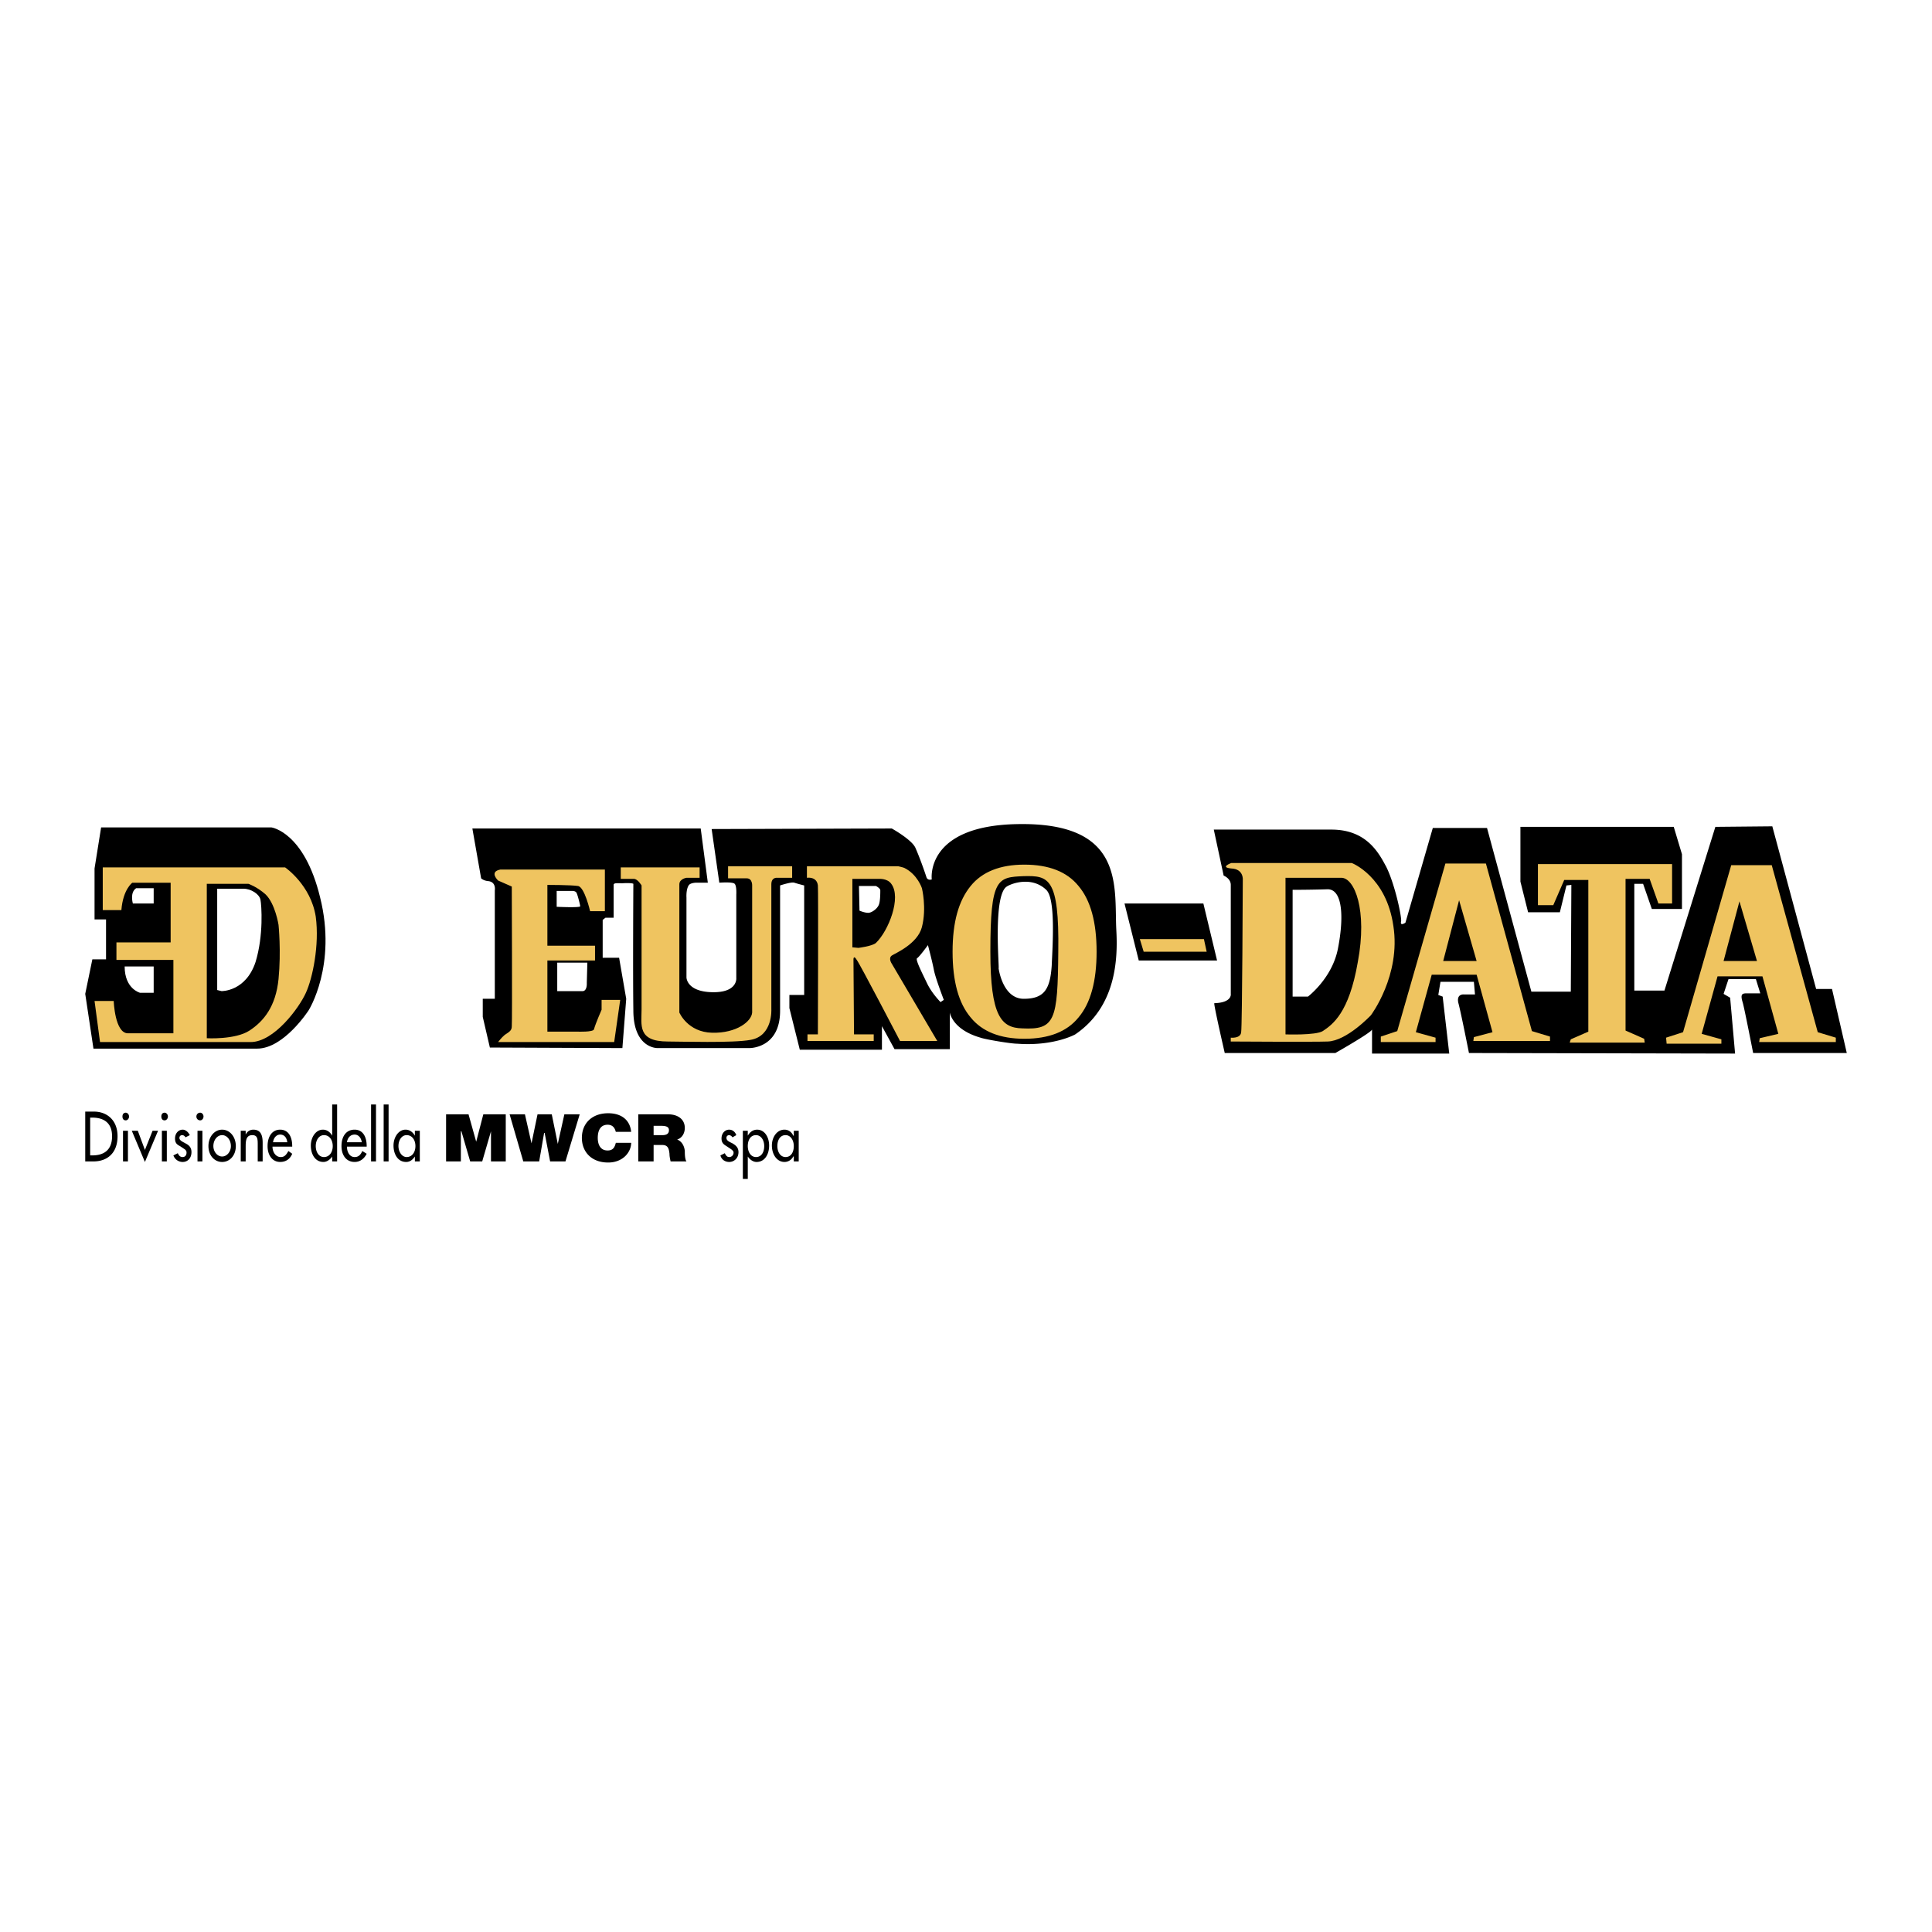
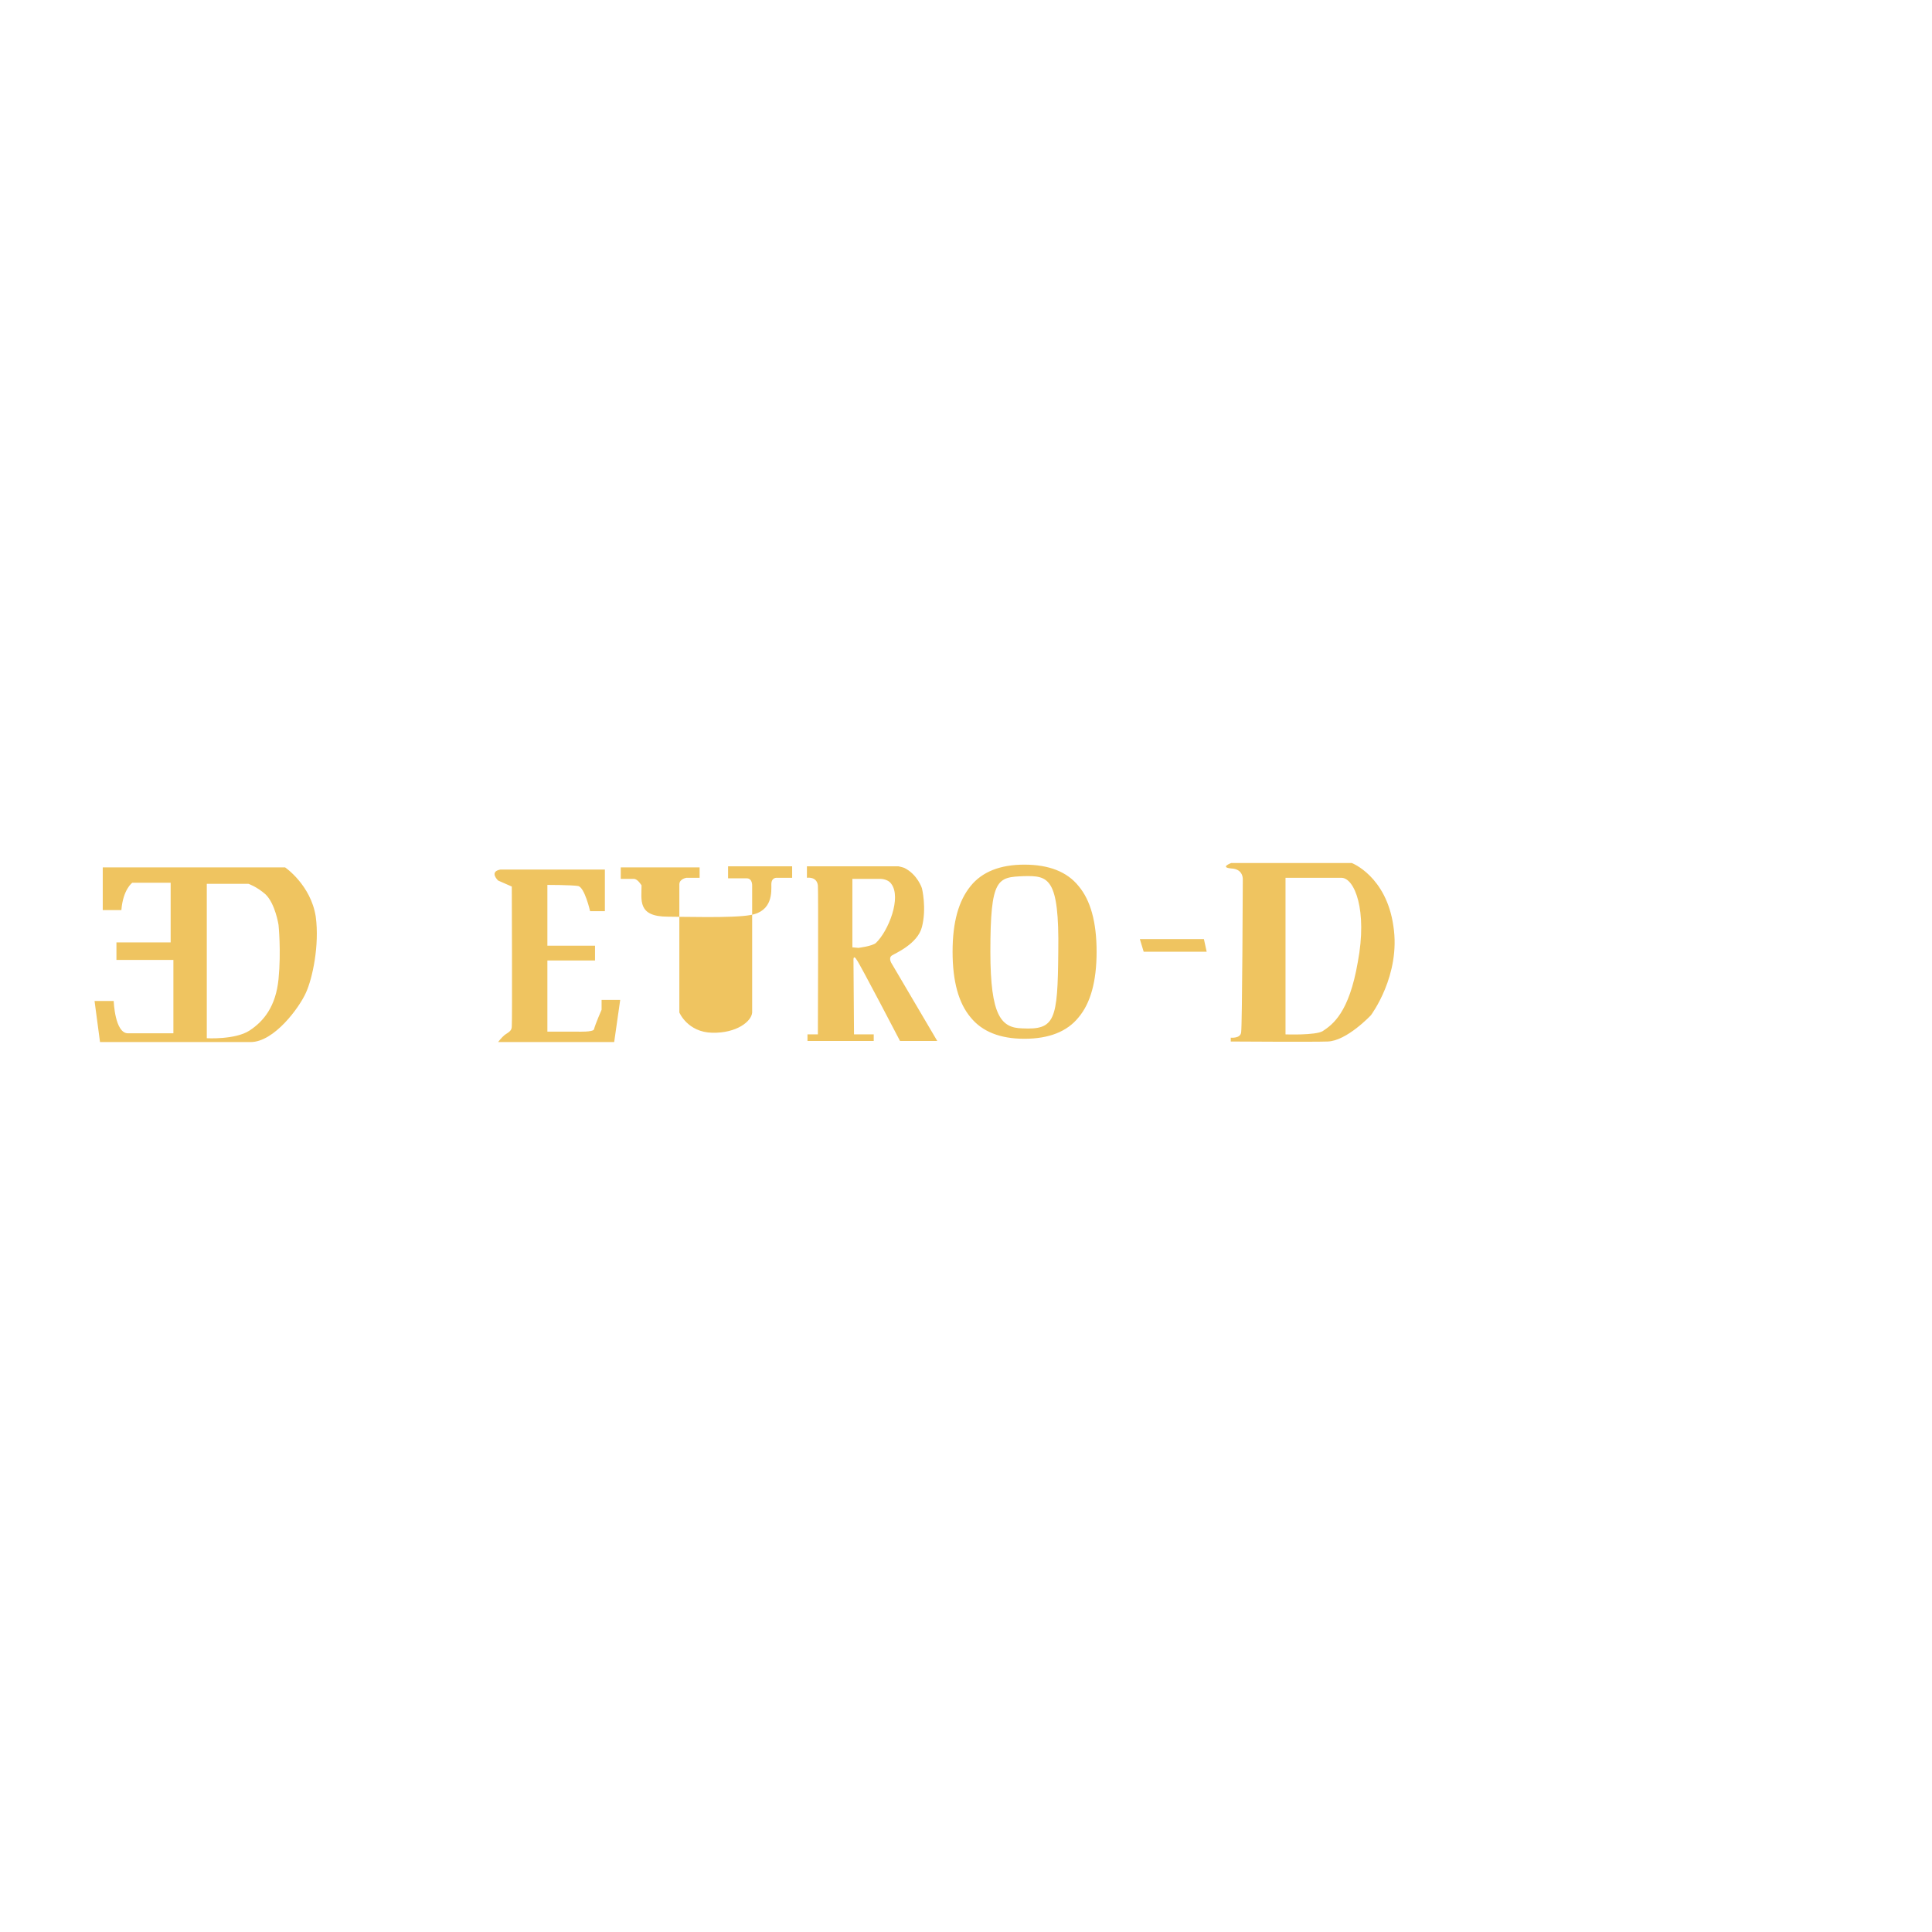
<svg xmlns="http://www.w3.org/2000/svg" width="2500" height="2500" viewBox="0 0 192.756 192.756">
  <g fill-rule="evenodd" clip-rule="evenodd">
-     <path fill="#fff" d="M0 0h192.756v192.756H0V0z" />
-     <path d="M8.504 115.875h.82c1.365 0 2.403-.819 2.403-2.513 0-1.639-1.093-2.458-2.349-2.458h-.874v4.971zm.492-4.37h.218c1.038 0 1.967.438 1.967 1.857 0 1.475-.929 1.912-1.967 1.912h-.218v-3.769zM12.765 112.815h-.492v3.06h.492v-3.06zm-.219-1.802c-.218 0-.328.164-.328.383s.109.383.328.383c.164 0 .328-.164.328-.383s-.164-.383-.328-.383zM13.749 112.815h-.601l1.31 3.115 1.312-3.115h-.547l-.765 1.914-.709-1.914zM16.644 112.815h-.492v3.06h.492v-3.06zm-.219-1.802c-.219 0-.328.164-.328.383s.109.383.328.383c.164 0 .328-.164.328-.383s-.164-.383-.328-.383zM18.938 113.253c-.164-.327-.437-.546-.71-.546-.437 0-.765.382-.765.874 0 .437.164.601.492.765l.492.328c.109.108.164.163.164.327 0 .273-.164.438-.383.438-.273 0-.382-.164-.491-.383l-.438.219a.979.979 0 0 0 .929.655c.492 0 .875-.382.875-.983 0-.491-.273-.71-.601-.874-.273-.163-.601-.272-.601-.546 0-.164.109-.273.273-.273.164 0 .273.109.328.219l.436-.22zM20.195 112.815h-.491v3.06h.491v-3.06zm-.219-1.802c-.218 0-.382.164-.382.383s.165.383.382.383c.164 0 .328-.164.328-.383s-.164-.383-.328-.383zM22.162 112.707c-.765 0-1.366.71-1.366 1.639s.601 1.584 1.366 1.584c.765 0 1.366-.655 1.366-1.584s-.601-1.639-1.366-1.639zm0 .546c.492 0 .874.492.874 1.093 0 .546-.382 1.038-.874 1.038s-.874-.492-.874-1.038c0-.601.382-1.093.874-1.093zM24.511 112.815h-.492v3.06h.492v-1.42c0-.546 0-1.202.656-1.202.492 0 .546.328.546.874v1.748h.492v-1.857c0-.71-.164-1.311-.929-1.311-.328 0-.601.163-.765.491v-.383zM29.154 114.4v-.055c0-.929-.382-1.639-1.202-1.639s-1.256.71-1.256 1.639.491 1.584 1.256 1.584c.546 0 .983-.272 1.202-.819l-.382-.273c-.219.383-.382.602-.765.602-.492 0-.82-.492-.82-1.038h1.967v-.001zm-1.912-.437c.055-.437.328-.765.71-.765.437 0 .655.328.71.765h-1.42zM32.323 115.438c-.546 0-.82-.547-.82-1.093 0-.601.328-1.093.82-1.093.546 0 .874.492.874 1.093s-.327 1.093-.874 1.093zm.819.437h.492v-5.682h-.492v3.114c-.218-.382-.546-.601-.928-.601-.71 0-1.202.765-1.202 1.584 0 .874.437 1.639 1.257 1.639.328 0 .656-.218.874-.546v.492h-.001zM36.584 114.4v-.055c0-.929-.383-1.639-1.202-1.639-.874 0-1.311.71-1.311 1.639s.492 1.584 1.311 1.584c.492 0 .929-.272 1.202-.819l-.438-.273c-.164.383-.382.602-.765.602-.492 0-.765-.492-.765-1.038h1.968v-.001zm-1.966-.437c.055-.437.328-.765.765-.765.382 0 .656.328.71.765h-1.475zM37.513 110.193h-.492v5.682h.492v-5.682zM38.77 110.193h-.492v5.682h.492v-5.682zM40.572 115.438c-.492 0-.819-.547-.819-1.093 0-.601.328-1.093.819-1.093.546 0 .875.492.875 1.093s-.328 1.093-.875 1.093zm1.311-2.623h-.492v.492c-.218-.382-.546-.601-.928-.601-.71 0-1.202.765-1.202 1.584 0 .874.437 1.639 1.257 1.639.382 0 .655-.218.874-.546v.491h.492v-3.059h-.001zM44.506 115.875h1.475v-3.005h.055l.874 3.005h1.201l.874-3.005v3.005h1.475v-4.698h-2.239l-.711 2.732-.764-2.732h-2.24v4.698zM57.836 111.177h-1.53l-.655 2.95-.601-2.95h-1.421l-.601 2.895-.655-2.895h-1.53l1.365 4.698h1.585l.492-2.841h.054l.546 2.841h1.531l1.42-4.698zM62.971 112.926c-.109-1.147-.929-1.858-2.295-1.858-1.584 0-2.622.983-2.622 2.459 0 1.365.929 2.458 2.622 2.458 1.476 0 2.295-1.038 2.295-1.967h-1.53c-.109.438-.273.765-.819.765-.765 0-.983-.655-.983-1.256 0-.656.218-1.312.983-1.312.655 0 .765.546.819.711h1.53zM63.681 115.875h1.53v-1.639h.874c.601 0 .656.438.71.874 0 .273.055.492.109.765h1.584c-.164-.218-.164-.819-.164-1.038-.055-.546-.328-.982-.765-1.146.546-.164.765-.711.765-1.147 0-.929-.765-1.366-1.639-1.366H63.68v4.697h.001zm1.53-3.551h.765c.601 0 .765.164.765.437 0 .438-.383.492-.656.492h-.874v-.929zM73.46 113.253c-.109-.327-.382-.546-.71-.546-.437 0-.765.382-.765.874 0 .437.218.601.492.765l.492.328c.109.108.218.163.218.327a.431.431 0 0 1-.437.438c-.218 0-.328-.164-.437-.383l-.437.219c.109.438.492.655.874.655.492 0 .929-.382.929-.983 0-.491-.328-.71-.601-.874-.328-.163-.601-.272-.601-.546 0-.164.109-.273.273-.273.109 0 .273.109.328.219l.382-.22zM75.427 115.438c-.547 0-.82-.547-.82-1.093 0-.601.273-1.093.82-1.093.491 0 .819.492.819 1.093s-.273 1.093-.819 1.093zm-.82-2.623h-.492v4.809h.492v-2.24c.219.328.546.546.874.546.82 0 1.256-.765 1.256-1.639 0-.819-.437-1.584-1.202-1.584-.382 0-.71.219-.929.601v-.493h.001zM78.377 115.438c-.546 0-.819-.547-.819-1.093 0-.601.273-1.093.819-1.093.492 0 .82.492.82 1.093s-.274 1.093-.82 1.093zm1.311-2.623h-.491v.492h-.055c-.164-.382-.492-.601-.875-.601-.765 0-1.256.765-1.256 1.584 0 .874.492 1.639 1.256 1.639.382 0 .71-.218.875-.546h.055v.491h.491v-3.059zM48.002 87.631s.218.218.655.273c.874.055.71.929.71.929v10.816h-1.202v1.804l.71 3.06 13.221.055.382-4.918-.71-4.097H60.13v-3.77l.273-.219h.82v-3.278c0-.218.382-.164.874-.164.983-.055 1.093.055 1.093.055s-.055 8.85 0 12.62c0 3.823 2.403 3.77 2.403 3.77h9.178s3.059.054 3.059-3.716v-12.51s1.147-.382 1.42-.273c.328.109.983.273.983.273v10.926h-1.475v1.312l1.038 4.151h8.195v-2.349l1.256 2.294h5.518v-3.66s.218 1.693 3.06 2.513c.438.164 3.004.602 3.66.602 3.66.272 5.791-.929 5.791-.929 4.098-2.786 4.26-7.539 4.098-10.435-.219-4.261.928-10.762-9.889-10.544-9.233.164-8.523 5.518-8.523 5.518s-.437.164-.546-.273c-.218-.656-.655-1.912-1.092-2.896-.382-.819-2.349-1.912-2.349-1.912l-17.974.054.765 5.354s1.311-.109 1.53.109c.218.218.164 1.092.164 1.092v8.304s.165 1.475-2.404 1.42c-2.567-.055-2.567-1.475-2.567-1.475V89.54s-.055-.765.219-1.202c.164-.273.765-.273.765-.273h1.147l-.71-5.408H47.128l.874 4.974zm7.594 8.413H58.6l-.055 2.021s.055.765-.382.819h-2.567v-2.84zm-.055-7.156h1.584s.273 0 .382.164c.109.165.382 1.257.382 1.366 0 .164-2.349.054-2.349.054v-1.584h.001zm30.157-.492h1.693s.437.219.437.437c0 .273 0 1.147-.164 1.475-.164.382-.71.765-1.038.765-.383 0-.874-.218-.874-.218l-.054-2.459zm7.484 8.414c.164.818.983 2.949.983 2.949l-.328.219s-.819-.819-1.311-1.803c-.492-1.038-1.202-2.403-1.038-2.567.218-.109 1.092-1.312 1.092-1.312s.438 1.639.602 2.514zm7.265-8.359c.492-.328 2.514-1.038 3.934.328.93.874.656 5.245.547 7.594-.164 2.35-.766 3.277-2.785 3.277-2.131 0-2.514-3.059-2.514-3.059.109.273-.602-7.266.818-8.14zM121.1 82.769h11.744c3.551 0 4.754 2.404 5.463 3.715.875 1.749 1.584 5.135 1.477 5.463-.109.491.436.109.436.109l2.732-9.451h5.408l4.426 16.334h3.934l.055-10.653-.492.055-.656 2.677h-3.168l-.766-3.06v-5.463h15.297l.82 2.732v5.463h-3.006l-.873-2.513h-.875V98.83h3.006l5.08-16.334 5.682-.054 4.371 16.226h1.584l1.475 6.392h-9.342s-.875-4.479-1.037-5.026c-.273-.874-.055-.929.436-.929h1.312l-.438-1.42h-2.732l-.49 1.475.654.383.492 5.572-26.551-.055s-.766-3.879-1.037-4.917c-.273-.983.49-.929.49-.929h1.148l-.109-1.257h-3.334l-.217 1.312.436.164.656 5.682h-7.703v-2.404c0 .273-3.66 2.35-3.66 2.35h-11.035s-1.146-4.972-1.039-4.972c1.803-.055 1.641-.929 1.641-.929V88.288c0-.655-.711-.929-.711-.929l-.984-4.59zm7.865 6.009v10.653h1.529s2.459-1.857 3.006-4.862c.602-3.114.438-5.846-1.039-5.846-1.748.055-3.496.055-3.496.055z" />
-     <path d="M173.545 89.926l1.748 5.955h-3.332l1.584-5.955zm-5.627 13.056l-1.693.546.055.602h5.463v-.438l-1.967-.546 1.584-5.736h4.479l1.586 5.736-1.857.437-.055.383h7.648v-.438l-1.803-.546-4.59-16.663h-4.043l-4.807 16.663zM153.439 86.211h13.385v3.933h-1.365l-.873-2.458h-2.404v15.132l1.857.82.055.383h-7.485l.11-.329 1.748-.764V87.795h-2.405l-1.091 2.513h-1.532v-4.097zM144.207 86.156h4.043l4.59 16.717 1.803.546v.438h-7.648l.055-.383 1.857-.491-1.584-5.736h-4.48l-1.584 5.736 1.967.546v.438h-5.463v-.547l1.639-.546 4.805-16.718zm1.367 3.66l-1.586 6.064h3.334l-1.748-6.064z" fill="#efc460" />
-     <path d="M112.193 90.144h7.868l1.365 5.682h-7.813l-1.42-5.682zM10.088 82.55h16.99s3.277.437 4.862 6.993c1.693 6.774-1.147 11.255-1.147 11.255s-2.458 3.823-5.135 3.823H9.324l-.82-5.463.71-3.441h1.366v-3.988H9.433v-5.081l.655-4.098zm11.582 6.119v10.107l.437.108s2.404.055 3.387-2.895c.82-2.677.601-5.682.492-6.228-.109-.546-.929-1.093-1.693-1.093l-2.623.001zm-7.703 10.38h1.366v-2.622h-2.896c0 2.24 1.53 2.622 1.53 2.622zm-.71-8.905h2.076v-1.529h-1.749c-.655.436-.327 1.529-.327 1.529z" />
-     <path d="M24.784 88.178s.82.273 1.694 1.038c.983.928 1.311 3.059 1.311 3.059s.273 2.623 0 5.409c-.273 2.731-1.475 4.206-2.896 5.135-1.42.929-4.261.765-4.261.765V88.178h4.152zM10.252 90.8h1.858c.164-2.076 1.092-2.731 1.092-2.731h3.824v5.955h-5.409v1.749h5.682v7.32h-4.534c-1.312 0-1.42-3.224-1.42-3.224H9.433l.546 4.098h15.023c2.35 0 4.862-3.441 5.518-4.917.656-1.421 1.366-4.753.983-7.594-.492-3.168-3.059-4.917-3.059-4.917H10.252V90.8zM49.914 86.757h10.435v4.152h-1.475s-.546-2.404-1.202-2.513c-.71-.109-3.059-.109-3.059-.109v6.064h4.753v1.475h-4.753v7.102h3.059s1.475.055 1.584-.219c.164-.601.765-1.966.765-1.966v-.984h1.857l-.601 4.207H49.696s.328-.438.655-.71c.492-.328.71-.438.71-.874.054-.492 0-13.931 0-13.931l-1.366-.601c.001 0-.928-.874.219-1.093zM72.641 86.43h6.392v1.147h-1.53s-.546-.055-.546.656v12.456s.164 2.677-2.076 3.059c-1.693.328-7.047.164-8.249.164-3.06 0-2.622-1.639-2.622-3.223V88.342s-.383-.656-.765-.656h-1.312v-1.147H69.8v1.038h-1.312s-.71.109-.71.656v12.783s.819 1.967 3.277 2.021c2.458.055 3.934-1.147 3.988-2.021v-12.62s.055-.765-.546-.765H72.64V86.43h.001zM96.842 88.396c-1.202 1.475-1.803 3.606-1.803 6.556s.601 5.135 1.803 6.556c1.148 1.42 2.951 2.13 5.353 2.13 2.459 0 4.262-.71 5.41-2.13 1.201-1.421 1.803-3.606 1.803-6.556s-.602-5.135-1.803-6.556c-1.148-1.42-2.951-2.131-5.41-2.131-2.402 0-4.205.711-5.353 2.131zm8.742 6.556c-.055 6.883-.328 7.812-3.605 7.648-2.076-.054-3.17-1.202-3.17-7.648 0-7.375.711-7.43 3.334-7.539 2.457-.055 3.55.109 3.441 7.539zM80.562 103.856v-.655H81.6s.055-14.368 0-14.86c-.109-.929-1.093-.765-1.093-.765V86.43h9.124s.492.109.601.164c1.312.656 1.748 2.021 1.748 2.021s.492 1.966 0 3.878c-.437 1.694-2.677 2.623-3.004 2.841-.382.273 0 .819 0 .819l4.534 7.703h-3.715s-4.042-7.758-4.316-8.085c-.328-.547-.328-.055-.328-.055l.054 7.484h1.967v.655h-6.61v.001zm7.157-16.17h-2.677v6.829l.601.055s1.365-.164 1.748-.492c1.256-1.202 2.568-4.535 1.53-5.9-.382-.547-1.202-.492-1.202-.492zM113.723 93.695h6.392l.274 1.257h-6.284l-.382-1.257zM133.828 87.577c1.311 0 2.621 3.223 1.639 8.413-.875 5.081-2.514 6.228-3.496 6.883-.711.438-3.715.328-3.715.328V87.577h5.572zm-10.98-.929c1.256.054 1.146 1.147 1.146 1.147s-.055 14.532-.164 15.188c-.055.655-1.037.546-1.037.546v.383s8.357.055 9.668 0c1.912-.055 4.316-2.622 4.316-2.622s3.006-3.988 2.24-8.905c-.711-4.972-4.152-6.283-4.152-6.283h-12.018c.001 0-1.202.437.001.546z" fill="#efc460" />
+     <path d="M24.784 88.178s.82.273 1.694 1.038c.983.928 1.311 3.059 1.311 3.059s.273 2.623 0 5.409c-.273 2.731-1.475 4.206-2.896 5.135-1.42.929-4.261.765-4.261.765V88.178h4.152zM10.252 90.8h1.858c.164-2.076 1.092-2.731 1.092-2.731h3.824v5.955h-5.409v1.749h5.682v7.32h-4.534c-1.312 0-1.42-3.224-1.42-3.224H9.433l.546 4.098h15.023c2.35 0 4.862-3.441 5.518-4.917.656-1.421 1.366-4.753.983-7.594-.492-3.168-3.059-4.917-3.059-4.917H10.252V90.8zM49.914 86.757h10.435v4.152h-1.475s-.546-2.404-1.202-2.513c-.71-.109-3.059-.109-3.059-.109v6.064h4.753v1.475h-4.753v7.102h3.059s1.475.055 1.584-.219c.164-.601.765-1.966.765-1.966v-.984h1.857l-.601 4.207H49.696s.328-.438.655-.71c.492-.328.71-.438.71-.874.054-.492 0-13.931 0-13.931l-1.366-.601c.001 0-.928-.874.219-1.093zM72.641 86.43h6.392v1.147h-1.53s-.546-.055-.546.656s.164 2.677-2.076 3.059c-1.693.328-7.047.164-8.249.164-3.06 0-2.622-1.639-2.622-3.223V88.342s-.383-.656-.765-.656h-1.312v-1.147H69.8v1.038h-1.312s-.71.109-.71.656v12.783s.819 1.967 3.277 2.021c2.458.055 3.934-1.147 3.988-2.021v-12.62s.055-.765-.546-.765H72.64V86.43h.001zM96.842 88.396c-1.202 1.475-1.803 3.606-1.803 6.556s.601 5.135 1.803 6.556c1.148 1.42 2.951 2.13 5.353 2.13 2.459 0 4.262-.71 5.41-2.13 1.201-1.421 1.803-3.606 1.803-6.556s-.602-5.135-1.803-6.556c-1.148-1.42-2.951-2.131-5.41-2.131-2.402 0-4.205.711-5.353 2.131zm8.742 6.556c-.055 6.883-.328 7.812-3.605 7.648-2.076-.054-3.17-1.202-3.17-7.648 0-7.375.711-7.43 3.334-7.539 2.457-.055 3.55.109 3.441 7.539zM80.562 103.856v-.655H81.6s.055-14.368 0-14.86c-.109-.929-1.093-.765-1.093-.765V86.43h9.124s.492.109.601.164c1.312.656 1.748 2.021 1.748 2.021s.492 1.966 0 3.878c-.437 1.694-2.677 2.623-3.004 2.841-.382.273 0 .819 0 .819l4.534 7.703h-3.715s-4.042-7.758-4.316-8.085c-.328-.547-.328-.055-.328-.055l.054 7.484h1.967v.655h-6.61v.001zm7.157-16.17h-2.677v6.829l.601.055s1.365-.164 1.748-.492c1.256-1.202 2.568-4.535 1.53-5.9-.382-.547-1.202-.492-1.202-.492zM113.723 93.695h6.392l.274 1.257h-6.284l-.382-1.257zM133.828 87.577c1.311 0 2.621 3.223 1.639 8.413-.875 5.081-2.514 6.228-3.496 6.883-.711.438-3.715.328-3.715.328V87.577h5.572zm-10.98-.929c1.256.054 1.146 1.147 1.146 1.147s-.055 14.532-.164 15.188c-.055.655-1.037.546-1.037.546v.383s8.357.055 9.668 0c1.912-.055 4.316-2.622 4.316-2.622s3.006-3.988 2.24-8.905c-.711-4.972-4.152-6.283-4.152-6.283h-12.018c.001 0-1.202.437.001.546z" fill="#efc460" />
  </g>
</svg>